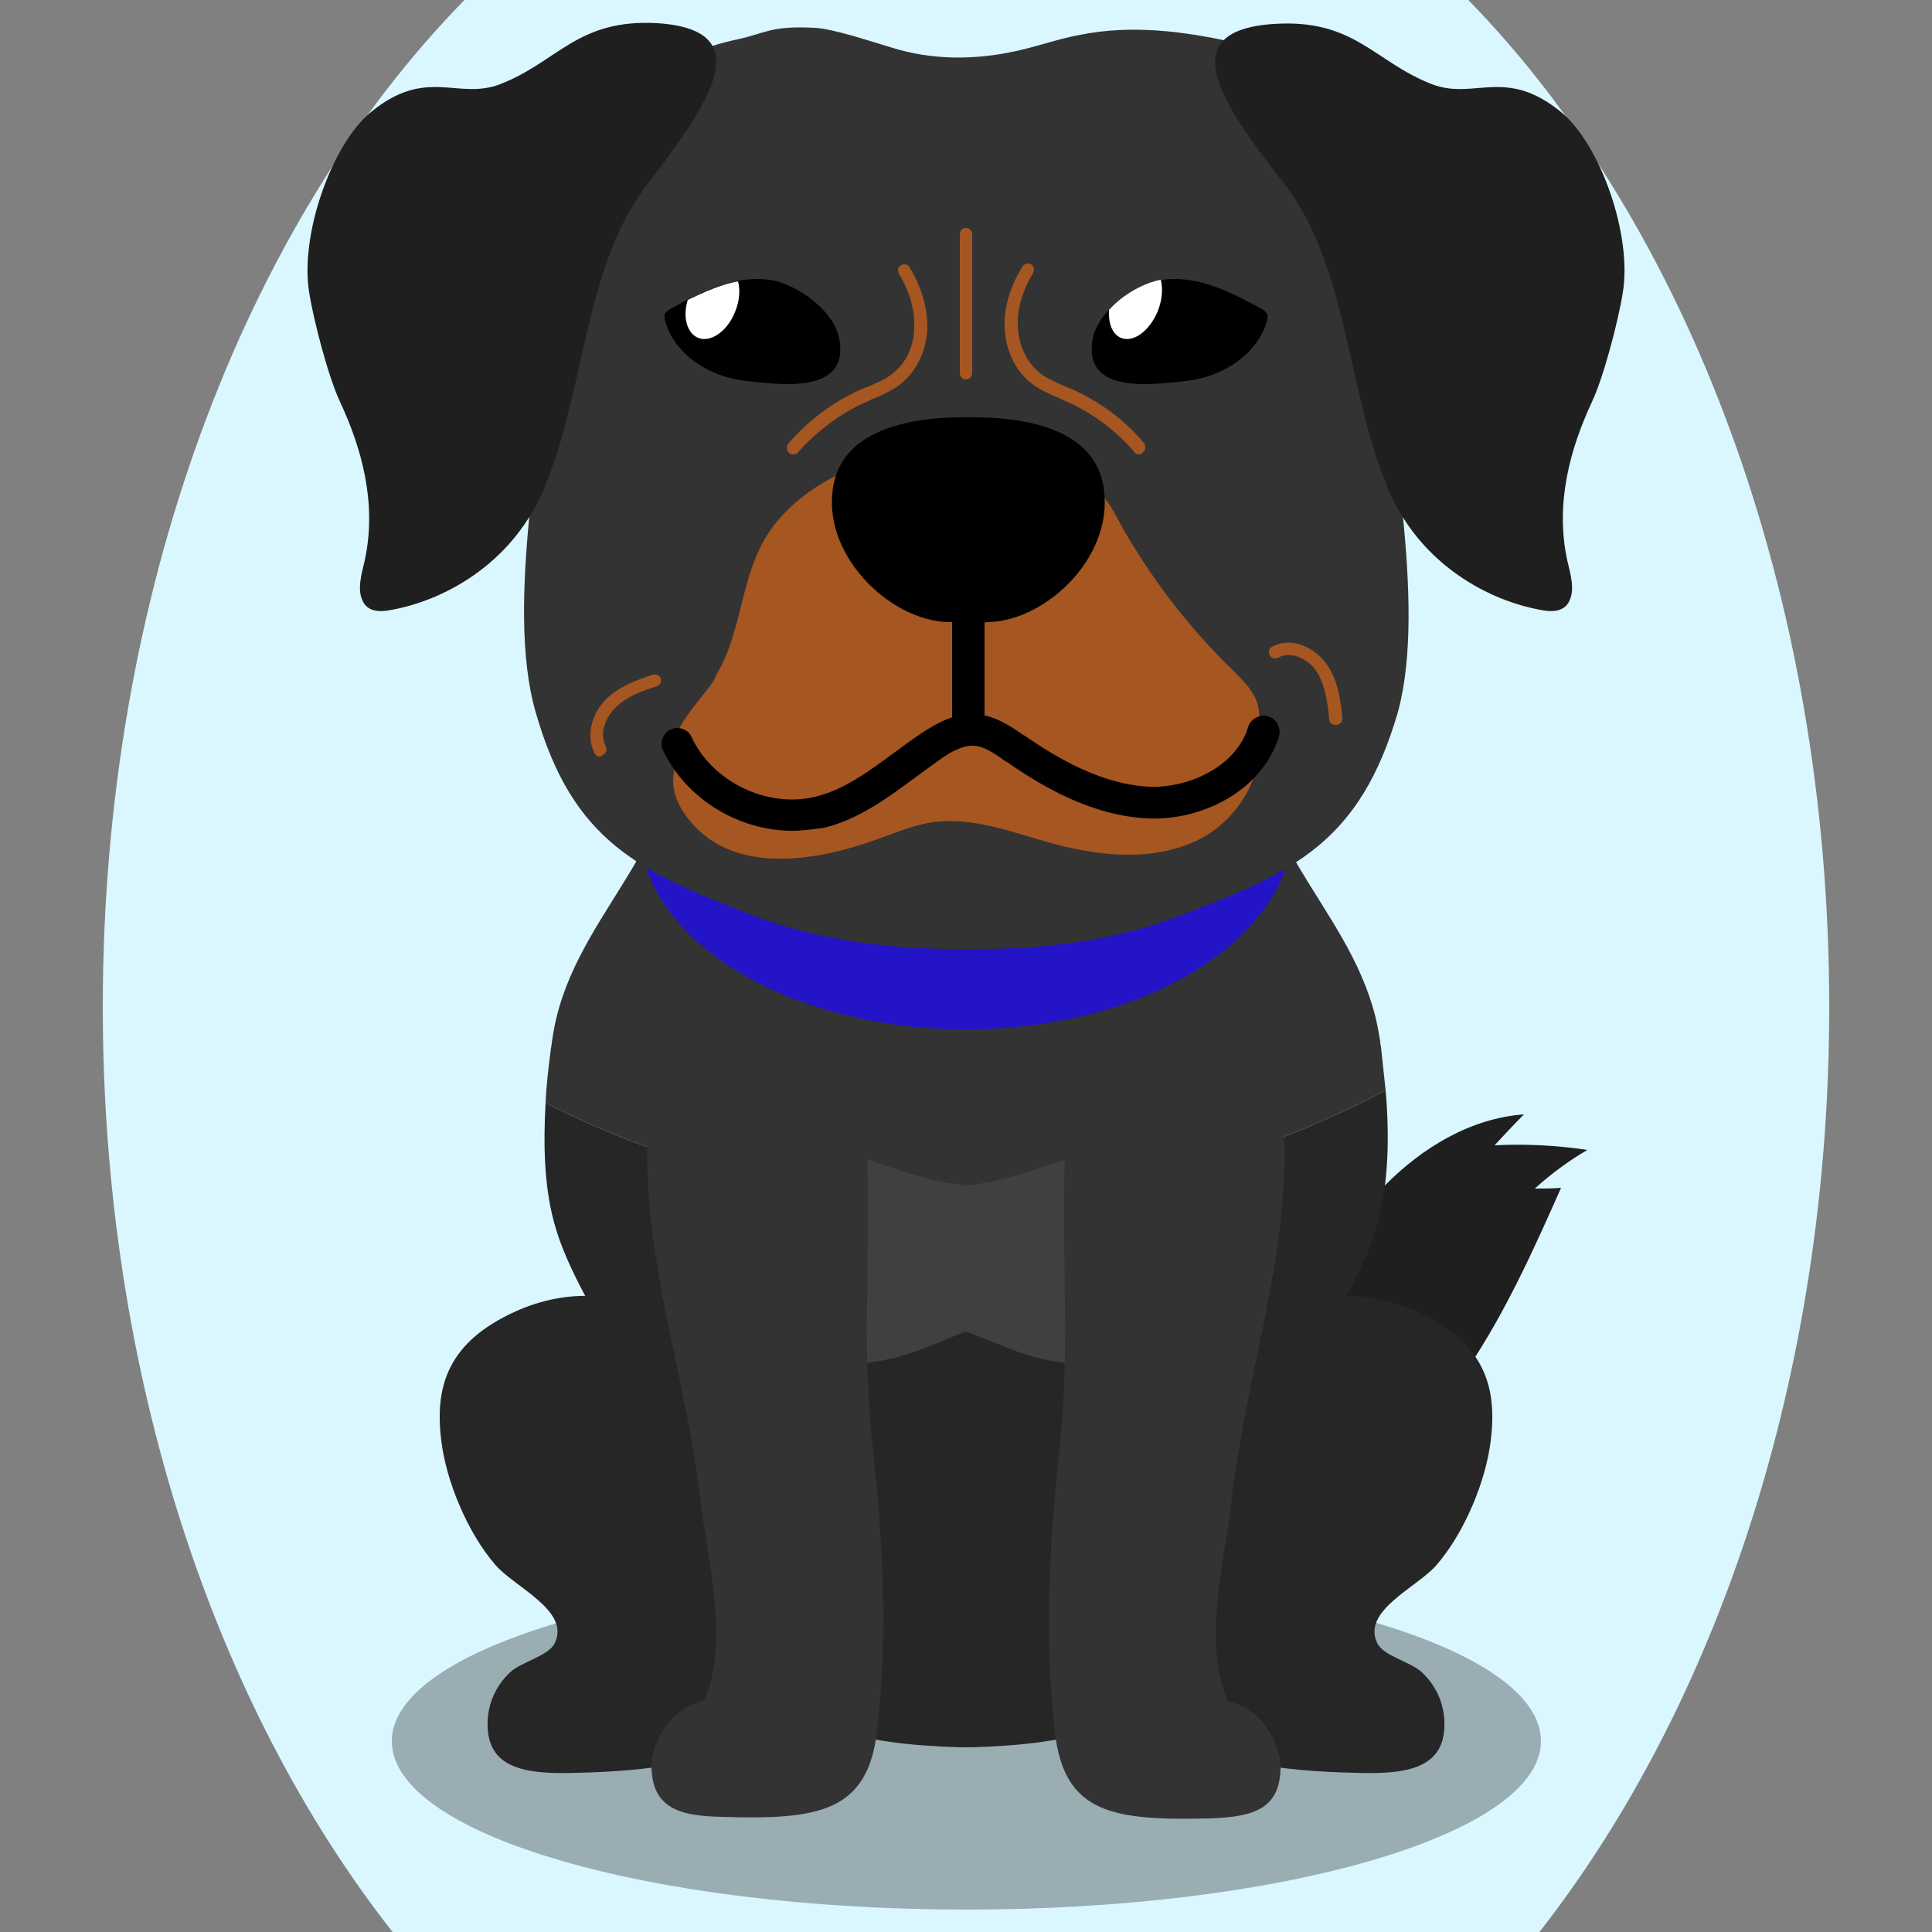
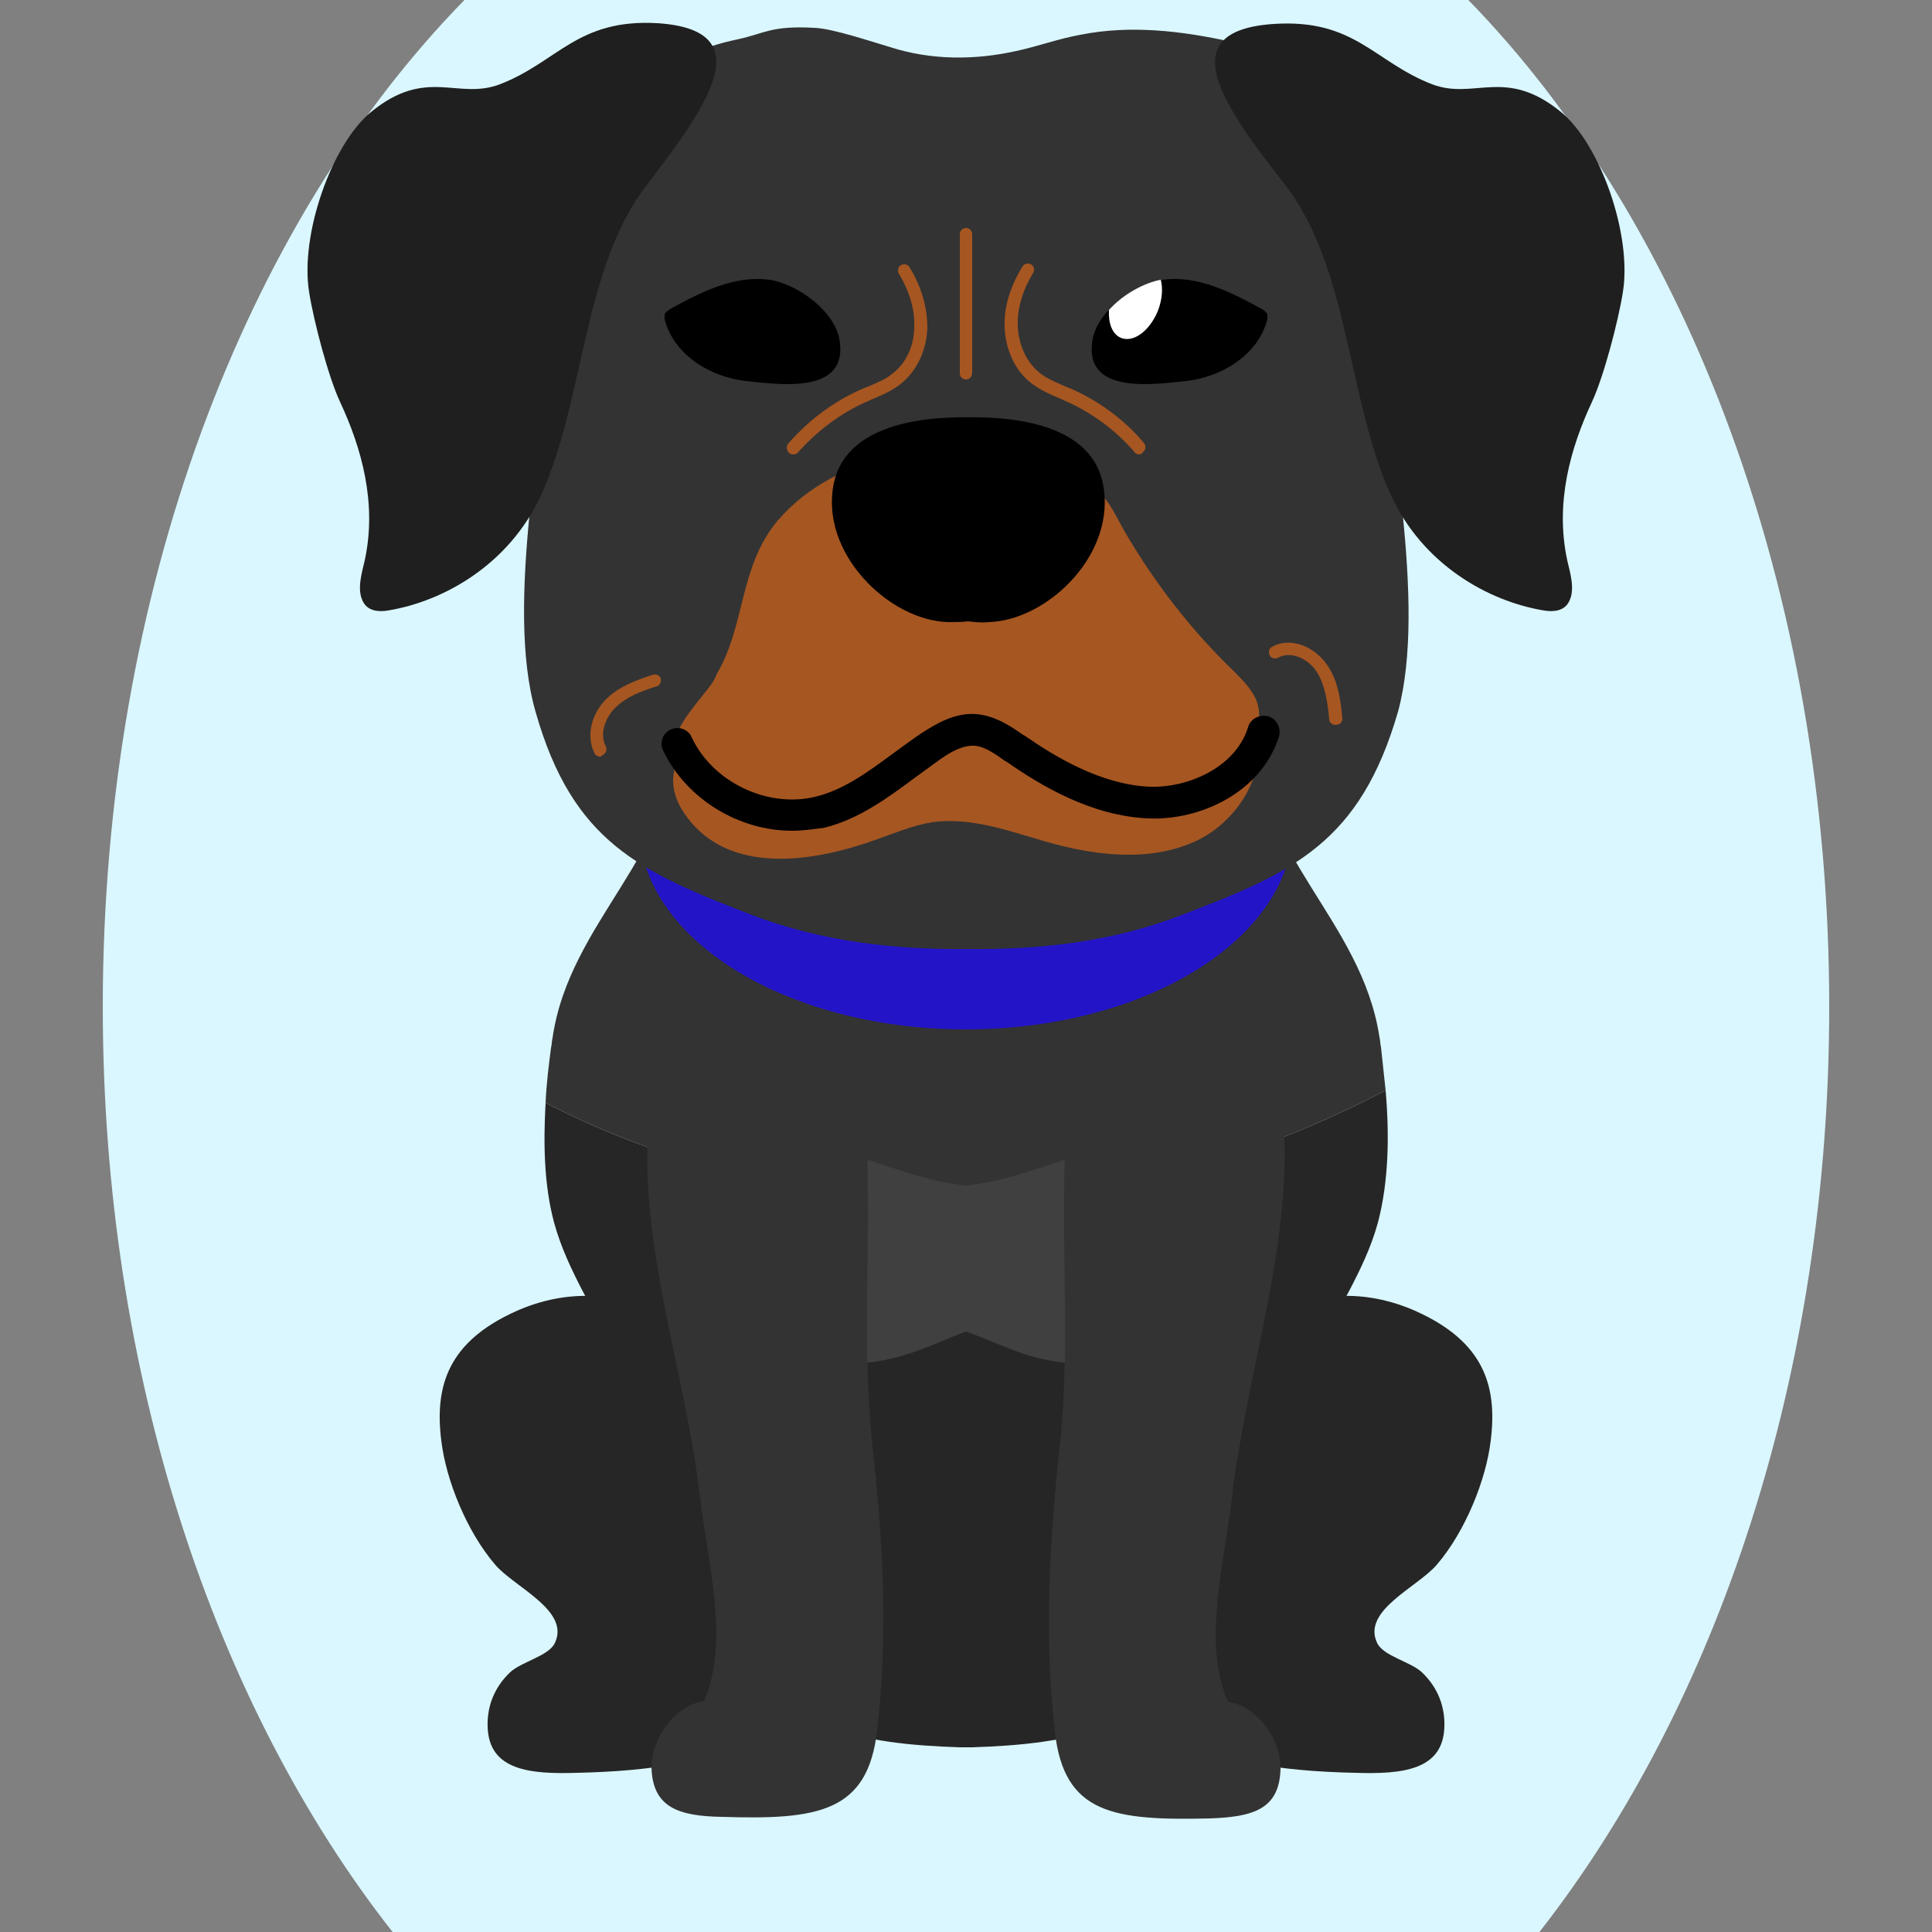
<svg xmlns="http://www.w3.org/2000/svg" version="1.1" id="Ebene_1" x="0px" y="0px" viewBox="0 0 250 250" style="enable-background:new 0 0 250 250;" xml:space="preserve">
  <rect x="0" y="0" width="250" height="250" fill="#808080" stroke="none" />
  <style type="text/css">
	.st0{fill:#1F1F1F;}
	.st1{opacity:0.3;}
	.st2{fill:#262626;}
	.st3{fill:#333333;}
	.st4{fill:#404040;}
	.st5{fill:#2314c8;}
	.st6{fill:#a65621;}
	.st7{fill:#FFFFFF;}

.bgel{fill:#DAF7FF;}</style>
  <path class="bgel" d="M236.7,130.3c0,47.6-14.5,90.3-37.5,119.7H50.8c-23-29.3-37.5-72.1-37.5-119.7C13.3,76.6,31.7,29,60.1,0h129.9  C218.3,29,236.7,76.6,236.7,130.3z" />
  <g>
    <g>
      <g>
-         <path class="st0" d="M178.3,189.6c-7.3,5.9-16.2,10-25.4,10.5c-15.6,0.8-4.8-13.5,2.4-18.4c11-7.6,14.8-19,23.8-28.2     c4.9-5,11.2-8.8,18.1-9.3c-1.3,1.3-2.6,2.7-3.8,4c4-0.2,8,0,12,0.6c-2.4,1.4-4.7,3.1-6.8,5c1.1,0,2.3,0,3.4-0.1     c-3.5,7.9-7.1,15.9-11.9,23.1C186.9,181.4,182.9,185.9,178.3,189.6z" />
-       </g>
+         </g>
    </g>
-     <path class="st1" d="M199.4,225.3c0,12-33.3,21.8-74.3,21.8c-41.1,0-74.4-9.7-74.4-21.8c0-12,33.3-21.8,74.4-21.8   C166.1,203.5,199.4,213.2,199.4,225.3z" />
    <g>
      <g>
        <g>
          <g>
            <g>
              <path class="st2" d="M111.1,203.3c-0.6-7.8-4.1-15.8-10.3-22.1c-8.3-8.4-20.3-17.7-34.1-11.5c-8.6,3.9-10.5,9.5-9.6,16.7        c0.6,5.1,3.3,11.8,7,16.1c2.5,2.9,9.7,5.9,7.7,10.1c-0.8,1.7-4.3,2.4-5.8,3.8c-2.1,2-3,4.5-2.9,7.1c0.2,5.6,5.5,6.1,11.6,5.9        c9.3-0.2,18.5-1.4,26.3-5.7C110.9,218.3,111.8,212.7,111.1,203.3z" />
            </g>
          </g>
        </g>
      </g>
      <g>
        <g>
          <g>
            <g>
              <path class="st2" d="M138.9,203.3c0.6-7.8,4.1-15.8,10.3-22.1c8.3-8.4,20.3-17.7,34.1-11.5c8.6,3.9,10.5,9.5,9.6,16.7        c-0.6,5.1-3.3,11.8-7,16.1c-2.5,2.9-9.7,5.9-7.7,10.1c0.8,1.7,4.3,2.4,5.8,3.8c2.1,2,3,4.5,2.9,7.1c-0.2,5.6-5.5,6.1-11.6,5.9        c-9.3-0.2-18.5-1.4-26.3-5.7C139.1,218.3,138.2,212.7,138.9,203.3z" />
            </g>
          </g>
        </g>
      </g>
    </g>
    <g>
      <path class="st3" d="M179.3,141.1c-0.2-1.9-0.4-3.8-0.6-5.6c-0.1-0.4-0.1-0.9-0.2-1.3c-2.3-15.2-16.3-23.9-15.8-39.3    c0.5-17.2-7.4-24.1-23.1-30.9c-4.6-2-9.3-3.2-13.8-3.7c0,0,0,0-0.1,0c0,0,0,0,0,0c-0.2,0-0.4,0.1-0.7,0.1c-0.2,0-0.4-0.1-0.7-0.1    c0,0,0,0,0,0c0,0,0,0-0.1,0c-4.6,0.5-9.2,1.7-13.8,3.7C94.7,70.9,86.9,77.9,87.3,95c0.4,15.4-13.6,24.1-15.8,39.3    c-0.1,0.4-0.1,0.9-0.2,1.3c-0.3,2.3-0.6,4.7-0.7,7.1C85,150.2,128.2,167.8,179.3,141.1z" />
      <path class="st2" d="M70.6,142.7c-0.3,5.3-0.2,10.7,1.1,15.5c1.7,6.3,5.7,12,8.4,18c7.8,17.9,5.8,38.8,26.7,47.1    c5,2,11.1,2.6,17.4,2.8c0,0,0,0,0.1,0h0c0.2,0,0.4,0,0.7,0c0.2,0,0.4,0,0.7,0h0c0,0,0,0,0.1,0c6.3-0.2,12.4-0.8,17.4-2.8    c21-8.3,18.9-29.2,26.7-47.1c2.6-6,6.7-11.7,8.4-18c1.4-5.3,1.5-11.3,1-17.1C128.2,167.8,85,150.2,70.6,142.7z" />
    </g>
    <path class="st4" d="M160.7,154c-2.2-2.8-6-5.1-10.5-5.7c-8.7-1.1-16.5,4.3-25.2,5.1c-8.8-0.8-16.5-6.3-25.2-5.1   c-4.5,0.6-8.2,2.9-10.5,5.7c-4.5,5.6-3.2,13.1,3,17.8c6.2,4.7,16.9,6.1,25.2,3.4c2.6-0.8,5-2,7.5-2.9c2.5,0.9,4.9,2,7.5,2.9   c8.3,2.7,19,1.3,25.2-3.4C163.9,167.1,165.2,159.6,160.7,154z" />
    <path class="st5" d="M167.3,106.8c0,14.6-19,26.4-42.3,26.4c-23.4,0-42.3-11.8-42.3-26.4c0-14.6,19-26.4,42.3-26.4   C148.4,80.4,167.3,92.2,167.3,106.8z" />
    <g>
      <path class="st3" d="M158.9,220.2c-3.4-7.7-0.4-18.3,0.5-26.3c0.2-2.3,0.6-4.5,1-6.8c2.2-13.1,6.2-26.4,5.8-39.5    c-0.3-9.3-15.5-19.9-24.9-10.2c-3.8,4-3.5,11.6-3.6,16.3c-0.1,7.2,0.2,14.4,0.1,21.6c-0.1,4-0.2,8-0.7,12    c-1.3,12.4-2,24.5-0.6,36.8c1.2,10.6,7.5,11.5,20.1,11.2c5.6-0.2,9-1.2,9.1-6.5C165.7,225.3,163,220.9,158.9,220.2z" />
      <path class="st3" d="M112.9,187.2c-0.4-4-0.6-8-0.7-12c-0.1-7.2,0.2-14.4,0.1-21.6c-0.1-4.7,0.3-12.4-3.6-16.3    c-9.4-9.7-24.6,0.9-24.9,10.2c-0.5,13.1,3.5,26.4,5.8,39.5c0.4,2.3,0.7,4.5,1,6.8c0.9,8.1,3.9,18.6,0.5,26.3    c-4.1,0.7-6.8,5.2-6.8,8.5c0.1,5.3,3.5,6.4,9.1,6.5c12.5,0.4,18.9-0.6,20.1-11.2C114.9,211.7,114.3,199.6,112.9,187.2z" />
    </g>
    <g>
      <path class="st3" d="M178.4,40.1c-0.7-9.2,0.1-19.8-5-27.7c-3.1-4.8-9.3-6-14.1-7c-6.4-1.4-13-2.2-19.5-0.9    c-2.8,0.5-5.5,1.5-8.3,2.1c-5.4,1.2-11,1.2-16.3-0.5c-2.4-0.7-7.4-2.4-9.8-2.5c-5.7-0.3-6.3,0.7-10,1.5c-4.8,1-7.4,2.6-11.9,4.2    c-3.3,1.2-5.8,2-8,5.5c-4.6,7.1-3.2,17.1-3.9,25.4c-1.1,14.5-6.3,38-2.3,51.9c4.8,16.9,13.5,20.7,28,26.3    c8.9,3.4,18.4,4.5,27.8,4.4c9.4,0.1,18.8-0.9,27.8-4.4c14.5-5.5,23.1-9.4,28-26.3C184.7,78.1,179.5,54.7,178.4,40.1z" />
      <g>
        <path class="st0" d="M64.7,10.9c-5.5,2.1-9.5-2.3-16.7,3.6c-5.1,4.2-9.2,15.9-8,23.3c0.6,3.8,2.5,11,4,14.2     c2.8,6,4.8,13.1,3.2,20.5c-0.4,1.7-1,3.7-0.3,5.2c0.6,1.4,2.1,1.5,3.3,1.3c7.3-1.2,15.7-6,19.8-14.9c5.7-12.5,5.4-29.6,13.8-40.3     C91.6,13.6,98.5,3.9,85.1,3C74.7,2.4,72.2,8,64.7,10.9z" />
        <path class="st0" d="M185.3,10.9c5.5,2.1,9.5-2.3,16.7,3.6c5.1,4.2,9.2,15.9,8,23.3c-0.6,3.8-2.5,11-4,14.2     c-2.8,6-4.8,13.1-3.2,20.5c0.4,1.7,1,3.7,0.3,5.2c-0.6,1.4-2.1,1.5-3.3,1.3c-7.3-1.2-15.7-6-19.8-14.9     c-5.7-12.5-5.4-29.6-13.8-40.3c-7.9-10.1-14.8-19.8-1.4-20.7C175.3,2.4,177.8,8,185.3,10.9z" />
      </g>
      <path class="st6" d="M91.7,89c-2.3,3-5.2,5.9-4.6,9.5c0.4,2.2,2.1,3.9,4.1,4.8c2,0.9,4.2,1.1,6.4,1.1c8.3,0,16.6-2.9,23.3-8    c0.8-0.6,1.6-1.3,2.5-1.6c3.1-1.1,6.2,1.5,8.9,3.5c3.9,3,8.7,5,13.6,5.3c4.9,0.3,10-1.3,13.7-4.6c2.3-2.1,4.1-5.3,3-8.3    c-0.6-1.5-1.8-2.7-3-3.9c-5.5-5.3-10.2-11.4-14-17.9c-1.6-2.8-2.2-4.7-5.1-6.5c-2.4-1.5-5-2.5-7.8-3.2    c-10.7-2.7-24.6-0.6-32.1,8.2c-5,6-4.1,13.5-7.9,19.9C92.5,87.9,92.1,88.5,91.7,89z" />
      <path class="st6" d="M113.5,108.6c2.3-0.8,4.6-1.8,7.1-2.2c5-0.7,9.9,1.1,14.7,2.5c6.3,1.8,13.3,2.7,19.3,0    c6-2.7,10.2-10.1,7.4-16.1c-2-4.2-6.5-6.4-10.9-7.8c-16.4-5.4-34.9-4.3-50.6,3.1c-6.3,3-17.7,9.4-11.7,17.5    C94.5,113.5,105.8,111.4,113.5,108.6z" />
      <g>
        <path d="M150.5,36.2c4.5-0.6,8.8,1.6,12.8,3.8c0.3,0.2,0.6,0.4,0.7,0.7c0,0.2,0,0.4,0,0.6c-1.2,4.7-6,7.5-10.5,8     c-4,0.4-12.9,1.8-12.2-4.8C141.6,40.3,147.1,36.6,150.5,36.2z" />
        <path class="st7" d="M149.8,40.3c0.6-1.5,0.7-3,0.4-4.1c-2.1,0.4-4.8,1.8-6.7,3.9c-0.1,1.7,0.4,3.1,1.5,3.6     C146.6,44.4,148.7,42.9,149.8,40.3z" />
        <path d="M99.5,36.2c-4.5-0.6-8.8,1.6-12.8,3.8c-0.3,0.2-0.6,0.4-0.7,0.7c0,0.2,0,0.4,0,0.6c1.2,4.7,6,7.5,10.5,8     c4,0.4,12.9,1.8,12.2-4.8C108.4,40.3,102.9,36.6,99.5,36.2z" />
-         <path class="st7" d="M90.3,43.7c1.6,0.7,3.8-0.8,4.8-3.3c0.6-1.4,0.7-2.9,0.4-4c-2.2,0.4-4.4,1.4-6.5,2.4     C88.3,41,88.9,43.1,90.3,43.7z" />
      </g>
      <g>
        <path class="st6" d="M102.6,58.8c-0.2,0-0.4-0.1-0.5-0.2c-0.3-0.3-0.4-0.8-0.1-1.2c2.6-3,5.8-5.4,9.4-7c0.3-0.1,0.6-0.3,1-0.4     c1.1-0.5,2.2-0.9,3-1.6c1.8-1.3,2.9-3.6,2.9-6.1c0.1-2.2-0.6-4.6-2-6.9c-0.2-0.4-0.1-0.9,0.3-1.1c0.4-0.2,0.9-0.1,1.1,0.3     c1.6,2.6,2.3,5.3,2.3,7.8c-0.1,3-1.4,5.7-3.6,7.4c-1.1,0.8-2.2,1.3-3.4,1.8c-0.3,0.1-0.6,0.3-0.9,0.4c-3.4,1.5-6.4,3.8-8.9,6.6     C103.1,58.7,102.9,58.8,102.6,58.8z" />
        <path class="st6" d="M147.4,58.8c-0.2,0-0.5-0.1-0.6-0.3c-2.4-2.8-5.5-5.1-8.9-6.6c-0.3-0.1-0.6-0.3-0.9-0.4     c-1.2-0.5-2.3-1-3.4-1.8c-2.2-1.6-3.5-4.4-3.6-7.4c-0.1-2.5,0.7-5.2,2.3-7.8c0.2-0.4,0.7-0.5,1.1-0.3c0.4,0.2,0.5,0.7,0.3,1.1     c-1.4,2.3-2.1,4.7-2,6.9c0.1,2.5,1.2,4.8,2.9,6.1c0.9,0.7,1.9,1.1,3,1.6c0.3,0.1,0.6,0.3,1,0.4c3.6,1.6,6.9,4,9.4,7     c0.3,0.3,0.3,0.9-0.1,1.2C147.8,58.7,147.6,58.8,147.4,58.8z" />
        <path class="st6" d="M125,49.1c-0.5,0-0.8-0.4-0.8-0.8V30.3c0-0.5,0.4-0.8,0.8-0.8c0.5,0,0.8,0.4,0.8,0.8v17.9     C125.8,48.7,125.5,49.1,125,49.1z" />
      </g>
      <g>
        <g>
          <path d="M142.7,62.5c-1.5-7.1-10.2-8.6-17.4-8.5c-7.3-0.1-15.9,1.5-17.4,8.5c-1.9,9,7.1,17.8,14.8,18c0.9,0,1.7,0,2.6-0.1      c0.9,0.1,1.7,0.2,2.6,0.1C135.6,80.3,144.6,71.6,142.7,62.5z" />
          <path d="M102.5,107.5c-6.9,0-13.7-4.1-16.7-10.4c-0.5-1,0-2.3,1-2.7c1-0.5,2.3,0,2.7,1c2.7,5.8,9.8,9.2,16,7.7      c3.7-0.9,6.8-3.2,10.2-5.7c1.1-0.8,2.3-1.7,3.5-2.5c2-1.3,4.4-2.7,7.1-2.5c2.4,0.2,4.4,1.5,6.1,2.7l0.2,0.1      c3.9,2.7,9.8,6.3,16.1,6.6c5,0.2,11.2-2.5,12.8-7.7c0.3-1.1,1.5-1.7,2.6-1.4c1.1,0.3,1.7,1.5,1.4,2.6      c-2.3,7.3-10.3,10.9-16.9,10.6c-7.4-0.3-14-4.3-18.3-7.3l-0.2-0.1c-1.4-1-2.7-1.9-4-2c-1.5-0.1-3.1,0.8-4.5,1.8      c-1.1,0.8-2.2,1.6-3.3,2.4c-3.5,2.6-7.2,5.3-11.6,6.4C105.2,107.3,103.9,107.5,102.5,107.5z" />
-           <path d="M125.3,96.4c-1.1,0-2.1-0.9-2.1-2.1v-16c0-1.1,0.9-2.1,2.1-2.1c1.1,0,2.1,0.9,2.1,2.1v16      C127.4,95.5,126.4,96.4,125.3,96.4z" />
        </g>
        <path class="st6" d="M77.6,97.9c-0.3,0-0.6-0.2-0.7-0.5c-1.2-2.5-0.1-5.3,1.5-6.9c1.7-1.7,4-2.5,6.1-3.2c0.4-0.1,0.9,0.1,1,0.5     c0.1,0.4-0.1,0.9-0.5,1c-1.9,0.6-3.9,1.3-5.4,2.8c-1.2,1.2-2.1,3.3-1.2,5c0.2,0.4,0,0.9-0.4,1.1C77.8,97.9,77.7,97.9,77.6,97.9z" />
        <path class="st6" d="M172.8,93.8c-0.4,0-0.8-0.3-0.8-0.7c-0.2-2.1-0.5-4.5-1.7-6.3c-1.1-1.6-3.3-2.6-4.9-1.7     c-0.4,0.2-0.9,0.1-1.1-0.3c-0.2-0.4-0.1-0.9,0.3-1.1c2.5-1.4,5.6,0.1,7.1,2.3c1.5,2.1,1.8,4.8,2,7     C173.7,93.4,173.4,93.8,172.8,93.8C172.9,93.8,172.9,93.8,172.8,93.8z" />
      </g>
    </g>
  </g>
</svg>